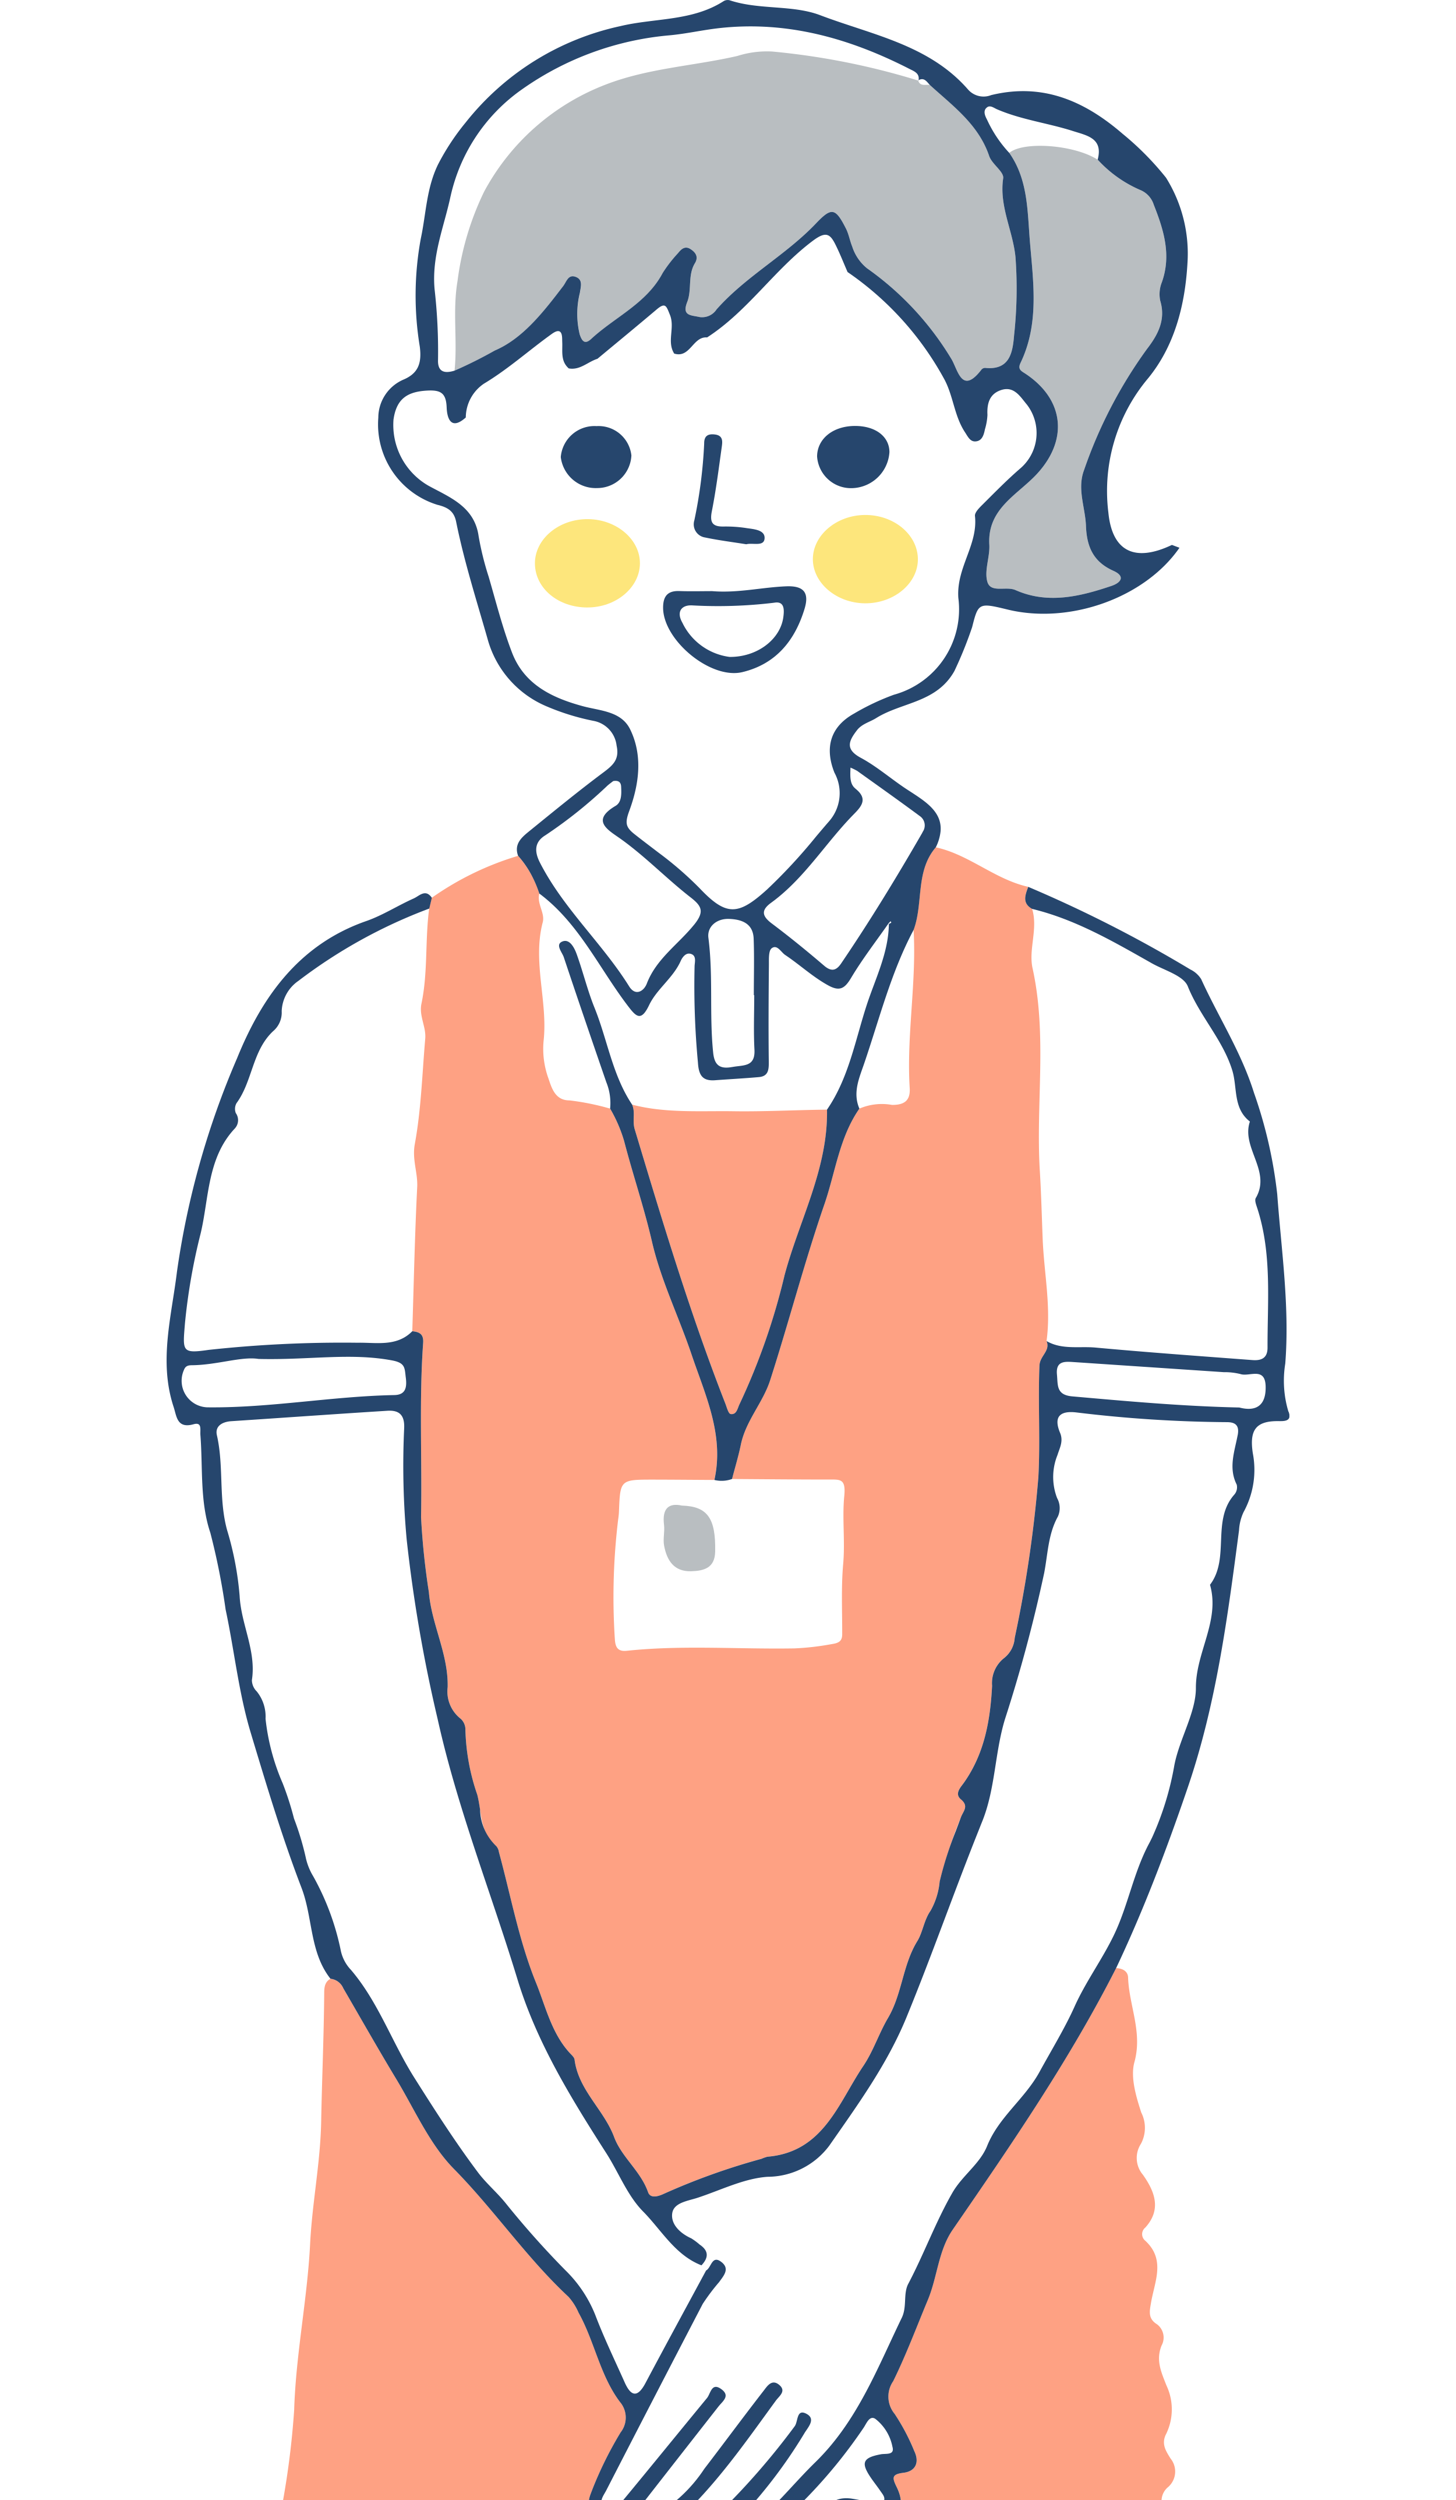
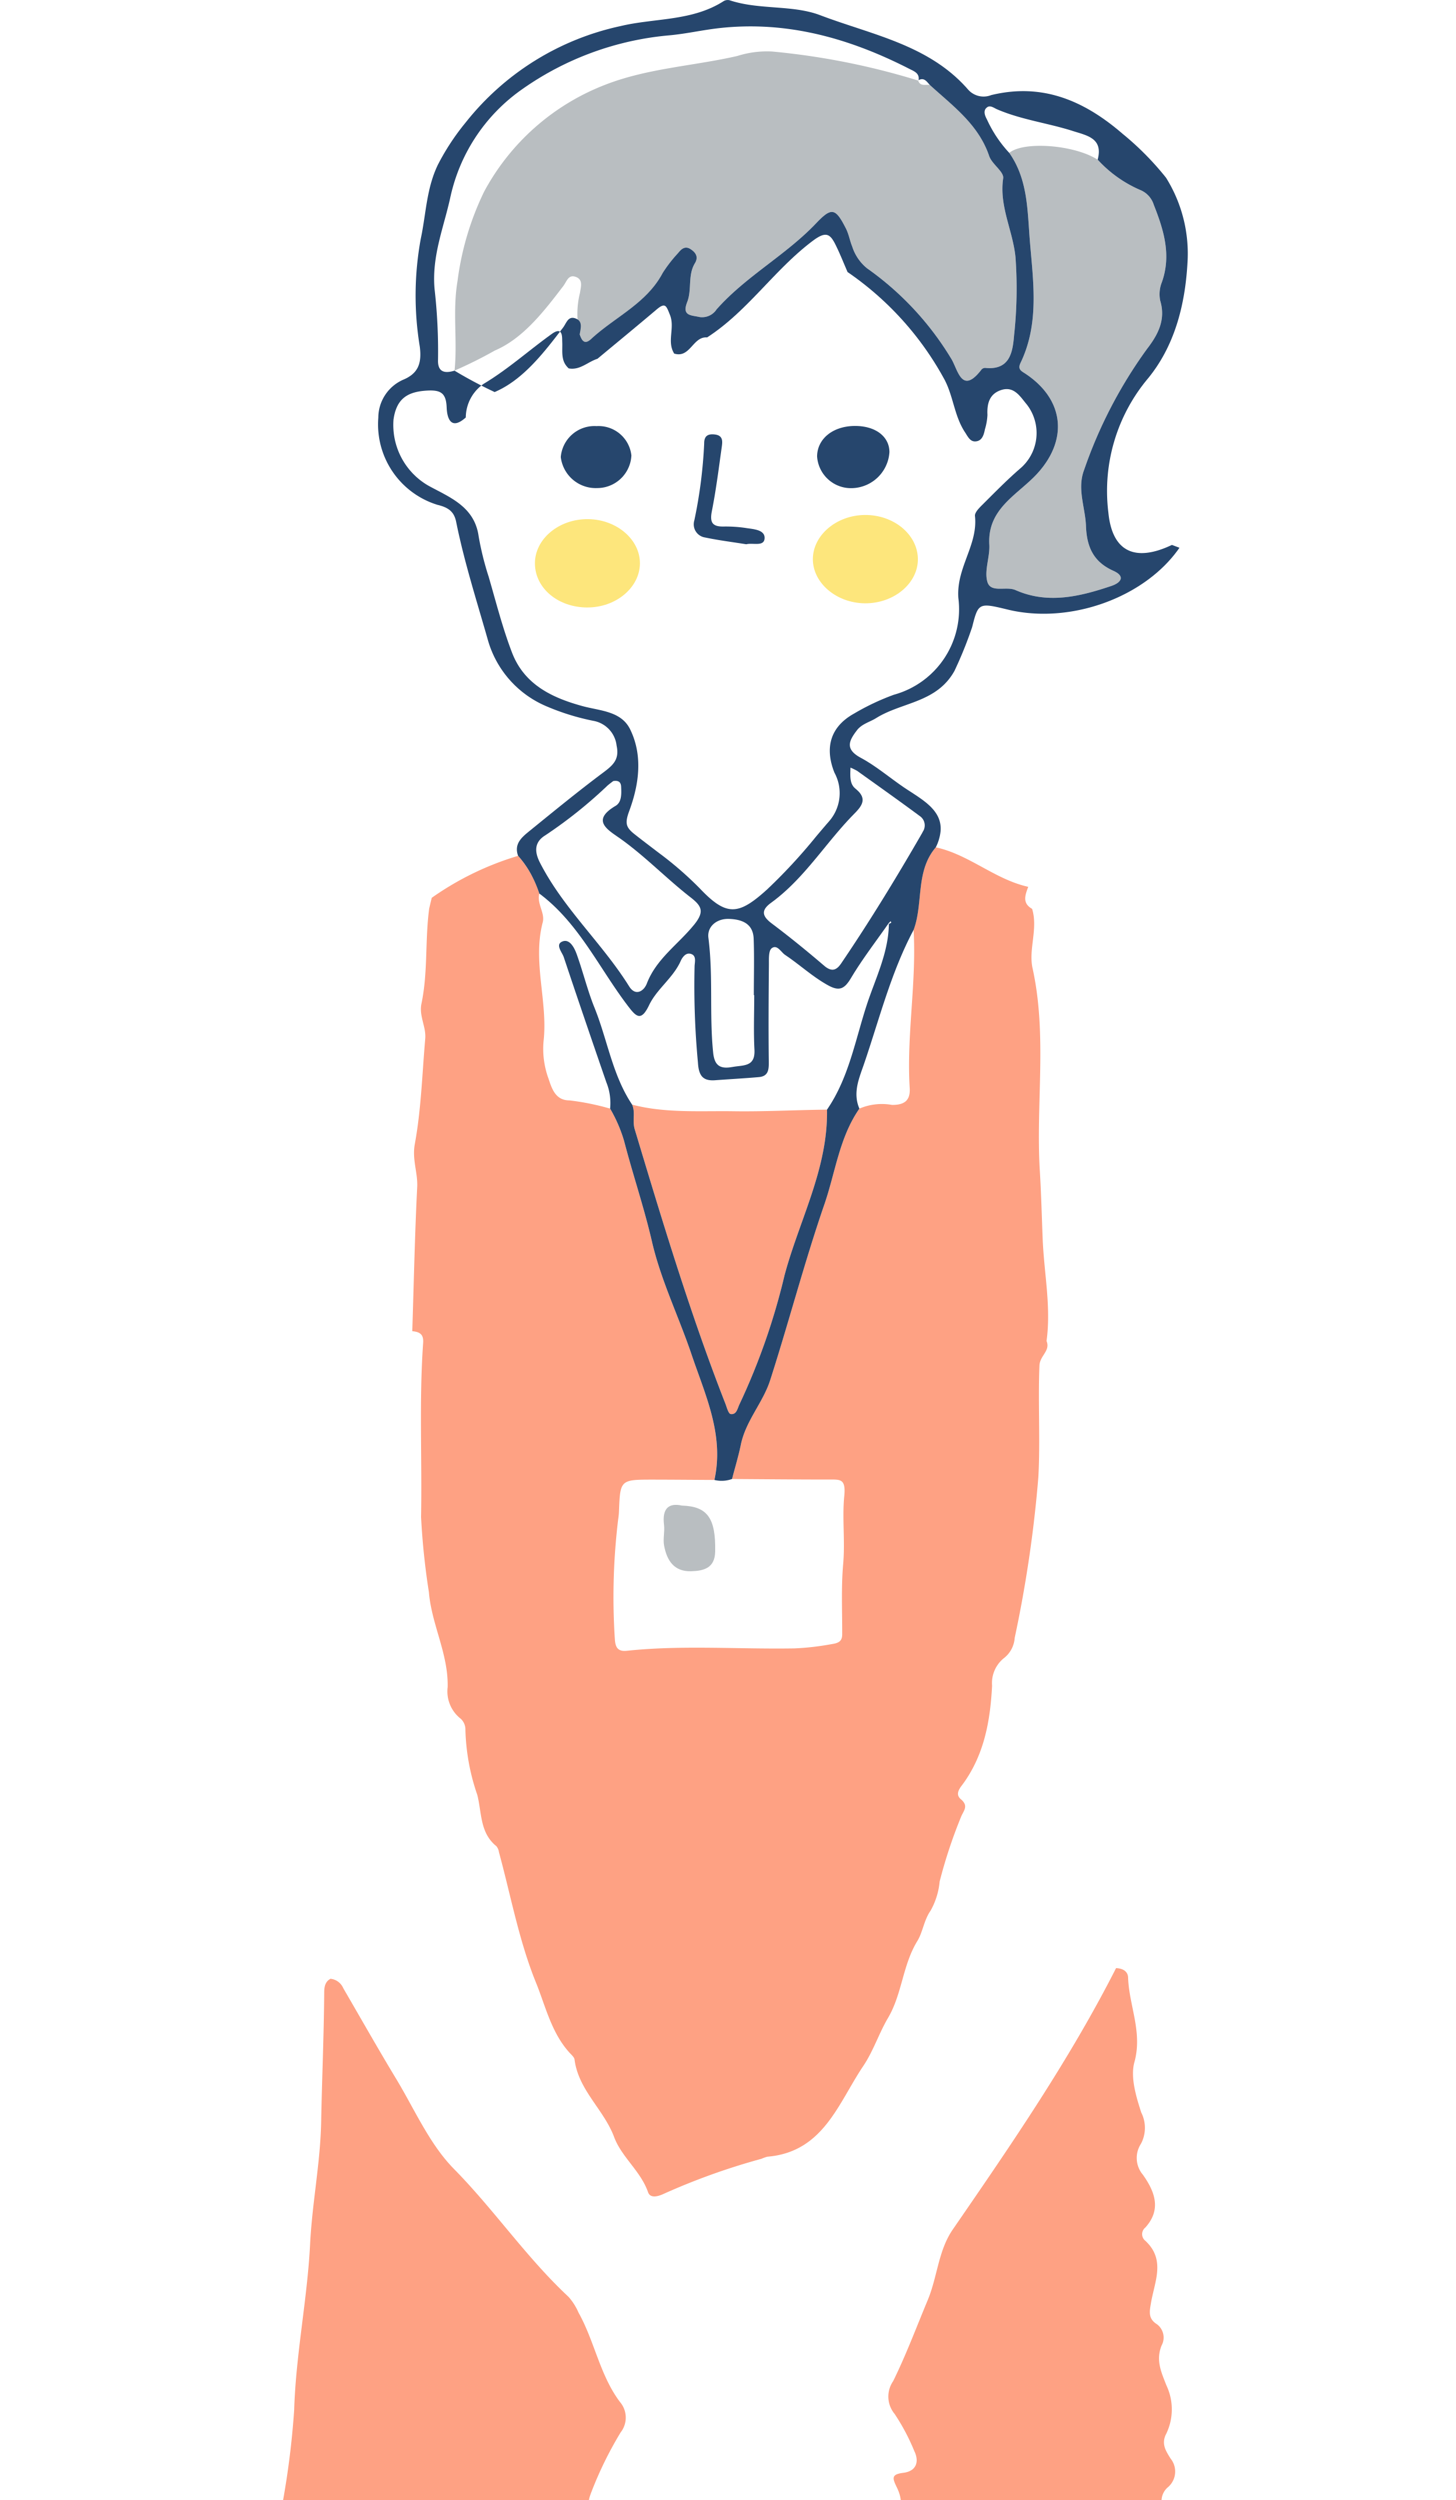
<svg xmlns="http://www.w3.org/2000/svg" width="134" height="230" viewBox="0 0 134 230">
  <defs>
    <clipPath id="a">
      <rect width="134" height="230" transform="translate(257 4329.671)" fill="#fff" stroke="#707070" stroke-width="1" />
    </clipPath>
    <clipPath id="b">
      <rect width="103.334" height="261.194" fill="none" />
    </clipPath>
  </defs>
  <g transform="translate(-257 -4329.671)" clip-path="url(#a)">
    <g transform="translate(272.333 4329.671)">
      <g clip-path="url(#b)">
        <path d="M94.059,237.585c-.01-.168-.022-.342-.035-.53-.033-.514.012-1.033-.009-1.549-.079-1.983-.056-3.957-.282-5.952-.207-1.839-1.387-3.566-.8-5.456a9.442,9.442,0,0,0-.179-4.9c-.6-2.944-1.964-5.8-1.1-8.965a2.411,2.411,0,0,0-.623-2.5,1.661,1.661,0,0,1,.061-2.56,1.9,1.9,0,0,0,.192-2.606c-.406-.661-.889-1.344-.394-2.271a5.162,5.162,0,0,0,.02-4.445c-.465-1.194-1-2.309-.448-3.675a1.528,1.528,0,0,0-.408-1.943c-.877-.537-.692-1.235-.56-2.012.331-1.942,1.36-3.954-.549-5.7a.772.772,0,0,1,.016-1.192c1.524-1.678.862-3.336-.217-4.862a2.382,2.382,0,0,1-.184-2.844,3.126,3.126,0,0,0,.031-2.883c-.48-1.482-1.013-3.249-.627-4.646.762-2.759-.5-5.189-.585-7.777-.018-.588-.528-.841-1.106-.861-4.3,8.461-9.664,16.256-15.031,24.05-1.335,1.939-1.409,4.351-2.3,6.484-1.042,2.5-1.989,5.034-3.184,7.464a2.491,2.491,0,0,0,.129,3.008,19.335,19.335,0,0,1,1.811,3.41c.508,1.05.139,1.869-.979,2.011s-1.056.457-.638,1.312c.943,1.93.118,3-2.048,2.768a6.162,6.162,0,0,1-1.142-.207c-1.439-.438-1.826.143-1.353,1.435.308.844.5,1.616-.287,2.29a1.919,1.919,0,0,1-2.339.117c-2.218-1.165-4.405-1.877-6.862-.425a2.818,2.818,0,0,1-2.8.035c-.162-.1-.447-.236-.535-.169-1.859,1.419-3.613.254-5.407-.171-2.26-.536-3.8-2.107-5.317-3.678-.483-.5-.128-1.2.107-1.825a34.446,34.446,0,0,1,2.579-5.194,2.207,2.207,0,0,0-.06-2.8c-1.845-2.447-2.333-5.57-3.814-8.221a5.472,5.472,0,0,0-.921-1.452c-3.866-3.6-6.835-8-10.544-11.765-2.25-2.286-3.612-5.46-5.31-8.273-1.665-2.756-3.252-5.561-4.871-8.345a1.447,1.447,0,0,0-1.183-.88c-.537.3-.575.8-.578,1.334-.03,3.924-.206,7.847-.278,11.762-.069,3.807-.829,7.509-1.019,11.294-.256,5.089-1.309,10.128-1.467,15.26a76.608,76.608,0,0,1-1.061,8.538c-.358,2.462-1.038,4.9-1.168,7.368-.382,7.317-.561,14.643-.821,21.965a9.513,9.513,0,0,1-.182,1.627Z" transform="translate(1.109 23.609)" fill="#fea183" />
        <path d="M21.455,72.432a27.374,27.374,0,0,1,7.946-3.86,9.619,9.619,0,0,1,1.955,3.469c-.251.929.538,1.788.314,2.639-.961,3.657.481,7.277.077,10.928a7.949,7.949,0,0,0,.431,3.4c.3.869.608,2.072,1.954,2.063a23.385,23.385,0,0,1,3.738.757,13.269,13.269,0,0,1,1.291,2.99c.806,3.1,1.84,6.123,2.564,9.26.821,3.548,2.469,6.9,3.642,10.372,1.26,3.735,3.021,7.4,2.094,11.541-1.87-.01-3.74-.028-5.609-.031-3.058,0-3.055,0-3.17,2.962-.014.382-.087.761-.123,1.143a59.207,59.207,0,0,0-.247,10.663c.056.641.263,1.067,1.081.98,5.136-.544,10.29-.133,15.435-.221a24.586,24.586,0,0,0,3.422-.392c.586-.092.976-.214.979-.895.007-2.157-.1-4.327.089-6.468.19-2.1-.1-4.212.1-6.244.162-1.629-.361-1.536-1.432-1.535-2.965,0-5.93-.031-8.9-.049.273-1.051.591-2.094.81-3.157.451-2.193,2.038-3.872,2.7-5.933,1.728-5.377,3.152-10.854,4.993-16.19,1.015-2.944,1.375-6.15,3.219-8.795a5.25,5.25,0,0,1,3-.343c1.111.011,1.708-.371,1.633-1.558-.3-4.86.639-9.688.359-14.548.911-2.469.145-5.389,2.04-7.592,3.071.664,5.446,2.958,8.511,3.635-.276.744-.584,1.494.355,2.025.566,1.826-.345,3.705.043,5.468,1.363,6.194.289,12.446.669,18.657.128,2.085.179,4.182.262,6.26.124,3.12.789,6.234.355,9.374.377.9-.615,1.351-.652,2.25-.141,3.416.085,6.831-.1,10.262a115.914,115.914,0,0,1-2.179,14.8,2.569,2.569,0,0,1-.961,1.84,2.938,2.938,0,0,0-1.119,2.561c-.167,3.186-.7,6.242-2.6,8.925-.3.425-.884,1.006-.269,1.523.761.641.208,1.08-.006,1.663a45.211,45.211,0,0,0-1.951,5.9,6.72,6.72,0,0,1-.838,2.691c-.6.845-.719,1.98-1.209,2.776-1.365,2.215-1.4,4.87-2.7,7.077-.842,1.427-1.358,3.059-2.278,4.425-2.31,3.426-3.667,7.92-8.83,8.351a3.731,3.731,0,0,0-.546.192,61.357,61.357,0,0,0-9.088,3.266c-.53.23-1.153.363-1.351-.2-.675-1.936-2.431-3.22-3.117-5.061-.944-2.536-3.289-4.32-3.644-7.133-.029-.222-.277-.428-.45-.618-1.678-1.834-2.222-4.3-3.1-6.462-1.562-3.835-2.317-8-3.414-12.023a1.055,1.055,0,0,0-.23-.527c-1.539-1.242-1.332-3.084-1.764-4.741A19.751,19.751,0,0,1,24.553,149a1.356,1.356,0,0,0-.424-1.035,3.184,3.184,0,0,1-1.21-2.917c.07-3.058-1.478-5.743-1.728-8.736a66.9,66.9,0,0,1-.72-6.908c.1-5.341-.187-10.69.192-16.028.059-.825-.356-1.005-1-1.072.14-4.419.23-8.841.452-13.255.067-1.332-.484-2.525-.22-3.959.585-3.183.678-6.457.96-9.7.094-1.09-.588-2.085-.348-3.22.607-2.884.322-5.849.712-8.756q.119-.5.236-.99" transform="translate(2.948 10.164)" fill="#fea183" />
        <path d="M66.788,7.2c2.117,1.93,4.48,3.63,5.463,6.537.256.757,1.38,1.451,1.289,2.053-.385,2.556.894,4.81,1.132,7.255a39.627,39.627,0,0,1-.128,7.171c-.125,1.536-.369,3.249-2.658,3.014a.441.441,0,0,0-.336.146c-1.786,2.332-2.15.143-2.744-.911a27.646,27.646,0,0,0-7.8-8.4,4.245,4.245,0,0,1-1.367-2.014c-.218-.535-.31-1.126-.569-1.636-.972-1.923-1.329-1.979-2.759-.477-2.789,2.931-6.447,4.856-9.147,7.906a1.591,1.591,0,0,1-1.546.71c-.813-.185-1.666-.093-1.16-1.383.446-1.135.035-2.461.707-3.568.35-.575.085-.987-.4-1.3-.5-.323-.844-.015-1.142.361A12.679,12.679,0,0,0,42.212,24.5c-1.483,2.809-4.393,4.044-6.581,6.071-.609.563-.859.166-1.058-.423a8,8,0,0,1,.016-3.822c.084-.58.316-1.236-.429-1.48-.649-.212-.8.458-1.105.854-1.782,2.338-3.7,4.825-6.3,5.935a40.39,40.39,0,0,1-3.711,1.849c.286-2.738-.2-5.456.278-8.26a26.445,26.445,0,0,1,2.449-8.213A21.379,21.379,0,0,1,36.977,7.16c3.914-1.51,8.077-1.7,12.1-2.625a9,9,0,0,1,3.219-.407A66.5,66.5,0,0,1,65.745,6.807l-.037-.024c.187.585.69.358,1.08.42" transform="translate(3.455 0.613)" fill="#b9bec1" />
        <path d="M75.85,12.94a11.424,11.424,0,0,0,3.891,2.781,2.16,2.16,0,0,1,1.271,1.366c.91,2.3,1.638,4.616.749,7.124a2.942,2.942,0,0,0-.153,1.707c.54,1.784-.246,3.183-1.234,4.462A42.415,42.415,0,0,0,74.6,41.492c-.658,1.731.108,3.43.174,5.144.074,1.957.7,3.311,2.52,4.127,1.159.519.667,1.107-.16,1.387-2.9.98-5.862,1.707-8.84.391-.882-.39-2.293.31-2.6-.779-.287-1.036.25-2.272.184-3.407-.191-3.344,2.636-4.586,4.423-6.545,2.86-3.138,2.454-6.8-1.066-9.156-.388-.259-.782-.4-.482-1.021,1.736-3.605,1.173-7.4.861-11.171-.232-2.8-.168-5.686-1.9-8.146,1.326-1.1,6-.744,8.129.624" transform="translate(9.838 1.749)" fill="#b9bec1" />
        <path d="M37.259,88.375c3.062.8,6.248.561,9.323.607,2.837.043,5.737-.117,8.612-.146.1,5.444-2.559,10.177-3.91,15.248a60.487,60.487,0,0,1-4.137,11.843c-.19.375-.264,1-.821.914-.21-.035-.353-.621-.49-.969-3.235-8.263-5.789-16.751-8.342-25.241-.233-.777.079-1.534-.235-2.256" transform="translate(5.587 13.251)" fill="#fea183" />
        <path d="M41.468,120.461c2.372.072,3.109,1.188,3.052,4.232-.029,1.5-1.014,1.771-2.2,1.807-1.6.049-2.244-1-2.5-2.353-.116-.616.07-1.286-.007-1.916-.181-1.456.384-2.051,1.649-1.77" transform="translate(5.966 18.052)" fill="#b9bec1" />
        <path d="M34.312,49.661c-2.683,0-4.788-1.741-4.834-3.995-.046-2.284,2.2-4.171,4.914-4.133,2.63.037,4.78,1.894,4.749,4.1s-2.206,4.027-4.829,4.026" transform="translate(4.42 6.227)" fill="#fde67c" />
        <path d="M56.516,41.2c2.623-.02,4.8,1.757,4.87,3.976.072,2.269-2.179,4.181-4.887,4.151-2.617-.028-4.785-1.877-4.777-4.072s2.172-4.036,4.794-4.056" transform="translate(7.755 6.177)" fill="#fde67c" />
-         <path d="M103.244,119.229a9.837,9.837,0,0,1-.29-4.417c.411-5.236-.358-10.4-.739-15.578a42.013,42.013,0,0,0-2.138-9.328c-1.178-3.768-3.272-6.973-4.864-10.468a2.422,2.422,0,0,0-.994-.885,119.326,119.326,0,0,0-14.92-7.6c-.276.744-.584,1.495.355,2.026,3.994.966,7.5,3.016,11.023,5.006,1.164.657,2.913,1.132,3.308,2.123,1.1,2.747,3.223,4.907,4.091,7.725.489,1.589.052,3.492,1.623,4.71-.821,2.414,2,4.553.54,7.038-.123.209.037.622.133.918,1.372,4.208.938,8.544.95,12.851,0,1-.62,1.2-1.4,1.137-4.811-.363-9.625-.707-14.428-1.149-1.505-.139-3.093.221-4.51-.6.377.9-.615,1.352-.652,2.25-.141,3.416.085,6.831-.1,10.263a116.129,116.129,0,0,1-2.178,14.8,2.575,2.575,0,0,1-.962,1.84,2.935,2.935,0,0,0-1.119,2.561c-.167,3.186-.7,6.242-2.6,8.926-.3.424-.884,1.005-.269,1.523.761.639.207,1.079-.006,1.662-.154.42-.312.839-.469,1.259a33.23,33.23,0,0,0-1.482,4.638,6.72,6.72,0,0,1-.838,2.691c-.6.846-.719,1.98-1.209,2.777-1.365,2.214-1.4,4.87-2.7,7.076-.842,1.427-1.358,3.059-2.279,4.425-2.309,3.426-3.666,7.92-8.828,8.351a3.7,3.7,0,0,0-.547.192,61.357,61.357,0,0,0-9.088,3.266c-.53.23-1.153.363-1.35-.2-.676-1.936-2.432-3.22-3.119-5.061-.944-2.534-3.288-4.32-3.644-7.133-.028-.222-.277-.428-.45-.618-1.678-1.834-2.222-4.3-3.1-6.462-1.562-3.835-2.317-8-3.414-12.023a1.059,1.059,0,0,0-.23-.527,4.773,4.773,0,0,1-1.5-3.36c-.072-.463-.143-.929-.26-1.381A19.745,19.745,0,0,1,27.5,148.53a1.352,1.352,0,0,0-.424-1.035,3.184,3.184,0,0,1-1.21-2.917c.07-3.057-1.479-5.743-1.728-8.736a67.217,67.217,0,0,1-.72-6.908c.1-5.341-.187-10.69.192-16.028.059-.825-.356-1.005-1-1.072-1.433,1.459-3.335,1.022-5.022,1.059a113.711,113.711,0,0,0-13.7.655c-2.5.36-2.411.156-2.2-2.428a55.2,55.2,0,0,1,1.447-8.289c.772-3.25.6-6.94,3.144-9.65a1.126,1.126,0,0,0,.09-1.416,1.067,1.067,0,0,1,.07-.92c1.481-2.022,1.436-4.809,3.364-6.616a2.241,2.241,0,0,0,.789-1.839,3.546,3.546,0,0,1,1.531-2.783,46.92,46.92,0,0,1,12.053-6.66l.235-.99a1.1,1.1,0,0,0-.323-.329c-.367-.222-.728.026-1.064.235a2.817,2.817,0,0,1-.282.156c-1.472.654-2.85,1.551-4.359,2.077-6.181,2.152-9.6,6.953-11.9,12.628a76.437,76.437,0,0,0-5.53,19.638C.45,110.5-.733,114.622.646,118.8c.284.864.3,2.017,1.835,1.592.807-.224.59.488.63,1,.233,3.006-.06,6.092.915,8.988a63.067,63.067,0,0,1,1.405,7.056c.8,3.744,1.192,7.61,2.3,11.3q.657,2.191,1.327,4.38c1.029,3.342,2.109,6.67,3.359,9.927,1.056,2.752.736,5.916,2.664,8.362a1.445,1.445,0,0,1,1.183.88c1.619,2.784,3.206,5.589,4.871,8.345,1.7,2.813,3.06,5.987,5.31,8.273,3.709,3.767,6.678,8.166,10.544,11.765a5.457,5.457,0,0,1,.922,1.452c1.48,2.651,1.97,5.774,3.814,8.221a2.207,2.207,0,0,1,.059,2.8,34.5,34.5,0,0,0-2.579,5.194c-.233.628-.59,1.325-.106,1.825,1.516,1.571,3.058,3.142,5.316,3.676,1.794.427,3.548,1.592,5.407.172.087-.067.373.072.535.168a2.821,2.821,0,0,0,2.8-.033c2.455-1.451,4.642-.739,6.861.425a1.921,1.921,0,0,0,2.34-.117c.788-.674.595-1.445.286-2.291-.471-1.291-.085-1.873,1.353-1.435a6.069,6.069,0,0,0,1.142.208c2.166.23,2.991-.839,2.049-2.768-.419-.856-.475-1.172.638-1.312s1.486-.961.977-2.011A19.3,19.3,0,0,0,67,211.435a2.49,2.49,0,0,1-.129-3.008c1.195-2.43,2.143-4.969,3.184-7.465.89-2.132.963-4.545,2.3-6.483,5.367-7.794,10.732-15.589,15.031-24.05,1.856-3.918,3.475-7.929,4.962-11.994q.852-2.329,1.651-4.679c2.614-7.665,3.649-15.635,4.7-23.607a4.482,4.482,0,0,1,.416-1.672,8.093,8.093,0,0,0,.849-5.437c-.306-2.047.228-2.943,2.291-2.936.527,0,1.365.074,1-.874m-99.388-.394A2.443,2.443,0,0,1,1.594,115.4c.147-.389.406-.435.736-.438,2.314-.021,4.563-.828,6.119-.58,4.619.121,8.449-.589,12.31.138,1.228.231,1.142.7,1.255,1.582.125.967-.057,1.586-1.056,1.605-5.72.109-11.376,1.181-17.1,1.129m62.95,95.65c.2.772-.609.581-1.076.668-1.65.309-1.853.768-.941,2.123.289.428.613.829.9,1.253.214.312.539.653.256,1.033-.2.274-.582.209-.971.071a20.265,20.265,0,0,0-2.008-.412c-1.786-.2-2.6.86-2.024,2.539.154.451.622.949.086,1.4-.427.361-.842-.045-1.245-.194-3.308-1.225-3.376-1.294-.992-3.694a46.435,46.435,0,0,0,5.355-6.56c.261-.381.542-1.176,1.087-.812a4.281,4.281,0,0,1,1.569,2.582m31.767-93.079c-.285,1.5-.86,3-.087,4.538a1.033,1.033,0,0,1-.2.9c-2.15,2.4-.39,5.853-2.256,8.319.942,3.313-1.31,6.188-1.3,9.493.009,2.248-1.52,4.694-1.983,7.115a27.4,27.4,0,0,1-2.023,6.589c-.09.187-.181.375-.275.553-1.478,2.75-1.949,5.766-3.284,8.519-1.088,2.246-2.583,4.263-3.615,6.565-.88,1.961-2.14,4.02-3.2,5.96-1.371,2.513-3.759,4.164-4.833,6.834-.662,1.648-2.279,2.709-3.2,4.311-1.549,2.7-2.607,5.623-4.054,8.365-.486.921-.1,2.1-.6,3.131-2.26,4.662-4.095,9.52-7.952,13.285-2.04,1.993-3.811,4.27-6.068,6.056a6.578,6.578,0,0,1-1.3.8.756.756,0,0,1-.7-.091c-.273-.324.057-.513.281-.749a45.837,45.837,0,0,0,6.751-8.635c.316-.554,1.125-1.337.229-1.824-.946-.514-.77.695-1.094,1.132a66.426,66.426,0,0,1-9.656,10.489c-.521.455-1.1.958-1.787.093s-.007-1.33.481-1.77c3.626-3.268,6.373-7.257,9.224-11.162.309-.427,1-.88.3-1.459-.672-.557-1.1.129-1.414.536-1.849,2.378-3.636,4.806-5.473,7.2a13.614,13.614,0,0,1-4.784,4.43c-.388.182-.816.616-1.214.156-.435-.5-.022-.956.292-1.358q3.5-4.485,7.009-8.96c.382-.488,1.107-.973.29-1.586-.925-.692-1,.382-1.341.8-2.621,3.18-5.216,6.381-7.845,9.554-.353.425-.834.994-1.459.614-.812-.494-.24-1.145.036-1.681q4.416-8.588,8.876-17.151a19.011,19.011,0,0,1,1.505-2c.4-.565,1.023-1.217.221-1.843-.89-.7-.931.52-1.417.77-1.865,3.456-3.743,6.9-5.586,10.37-.713,1.339-1.317,1.242-1.9-.056-.918-2.054-1.9-4.086-2.7-6.183a11.877,11.877,0,0,0-2.748-4.133,81.924,81.924,0,0,1-5.489-6.158c-.811-1.012-1.812-1.848-2.567-2.854-2.1-2.8-3.987-5.75-5.861-8.715-2.057-3.253-3.31-6.967-5.838-9.927a3.672,3.672,0,0,1-.951-1.865,23.7,23.7,0,0,0-2.517-6.74,5.6,5.6,0,0,1-.7-1.779,25.779,25.779,0,0,0-1.071-3.538,27.71,27.71,0,0,0-1.045-3.251,20.281,20.281,0,0,1-1.573-5.921,3.679,3.679,0,0,0-.812-2.524,1.483,1.483,0,0,1-.444-1.041c.417-2.692-.995-5.106-1.13-7.754a28.955,28.955,0,0,0-1.149-6.03c-.8-2.894-.287-5.866-.943-8.744-.19-.831.486-1.233,1.321-1.288,4.791-.316,9.58-.66,14.372-.96,1.067-.067,1.6.37,1.542,1.61A73.974,73.974,0,0,0,22.095,131a136.427,136.427,0,0,0,2.843,16.487c.613,2.772,1.375,5.5,2.208,8.2,1.633,5.3,3.54,10.5,5.154,15.8,1.757,5.767,4.922,10.906,8.165,15.965,1.144,1.786,1.935,3.893,3.385,5.362,1.7,1.72,2.946,4.012,5.375,4.956.658-.7.687-1.334-.162-1.905a5.906,5.906,0,0,0-.772-.574c-1.019-.458-1.894-1.29-1.759-2.294s1.434-1.144,2.336-1.442c2.138-.7,4.262-1.78,6.445-1.93a7.121,7.121,0,0,0,5.695-2.891c2.615-3.759,5.314-7.464,7.088-11.788,2.318-5.65,4.331-11.412,6.595-17.078.122-.306.241-.613.366-.919,1.22-3.009,1.153-6.306,2.094-9.405a136.422,136.422,0,0,0,3.611-13.449c.342-1.749.359-3.581,1.265-5.21a1.9,1.9,0,0,0-.071-1.7,5.382,5.382,0,0,1,.033-3.959c.2-.653.566-1.267.24-2.045-.6-1.429-.069-2.06,1.495-1.877a120.9,120.9,0,0,0,13.86.895c.829,0,1.156.342.99,1.207m.143-2.555c-5.226-.114-10.293-.576-15.364-1.023-1.487-.131-1.318-1.021-1.411-2-.118-1.242.673-1.213,1.472-1.161l13.877.933a6.041,6.041,0,0,1,1.529.172c.813.281,2.272-.7,2.327,1.115s-.905,2.365-2.431,1.962" transform="translate(0 10.638)" fill="#26466d" />
-         <path d="M22.425,46.452c.944.236,1.491.595,1.684,1.551.736,3.651,1.87,7.2,2.891,10.771a9.4,9.4,0,0,0,5.4,6.195,21.716,21.716,0,0,0,4.423,1.364A2.612,2.612,0,0,1,38.877,68.6c.279,1.271-.333,1.8-1.222,2.467-2.322,1.733-4.564,3.574-6.815,5.4-.7.567-1.426,1.178-1.029,2.267a9,9,0,0,1,1.151,1.621,10.553,10.553,0,0,1,.8,1.848c3.651,2.725,5.5,6.87,8.175,10.368.761,1,1.206,1.414,1.932-.1.714-1.494,2.212-2.5,2.909-4.067.149-.336.458-.75.867-.664.609.128.43.733.409,1.132a75.723,75.723,0,0,0,.307,8.876c.071,1.122.378,1.719,1.566,1.634,1.348-.1,2.7-.171,4.042-.29.852-.075.923-.643.914-1.385-.038-3.011-.016-6.021.011-9.032,0-.5-.029-1.224.258-1.437.507-.377.849.358,1.244.621,1.336.892,2.514,2,3.94,2.787,1.061.586,1.526.317,2.119-.675,1.036-1.738,2.284-3.349,3.443-5.011.064-.071.13-.143.2-.213.02.049.067.136.057.141a2.11,2.11,0,0,1-.221.115c-.032,2.67-1.249,5.03-2.047,7.483-1.057,3.252-1.65,6.7-3.646,9.6.1,5.445-2.559,10.178-3.91,15.249a60.476,60.476,0,0,1-4.137,11.842c-.19.376-.263,1-.821.914-.21-.033-.353-.62-.49-.968-3.235-8.265-5.788-16.751-8.342-25.241-.233-.777.079-1.535-.235-2.256-1.818-2.714-2.268-5.962-3.465-8.921-.649-1.6-1.05-3.3-1.641-4.93-.209-.58-.639-1.422-1.3-1.164-.708.276-.04.984.117,1.455,1.279,3.836,2.591,7.661,3.908,11.483a5.109,5.109,0,0,1,.355,2.442,13.314,13.314,0,0,1,1.291,2.99c.806,3.1,1.84,6.123,2.564,9.26.82,3.549,2.469,6.9,3.641,10.372,1.261,3.735,3.022,7.4,2.1,11.542a2.794,2.794,0,0,0,1.624-.089c.273-1.051.591-2.093.81-3.157.45-2.192,2.038-3.872,2.7-5.933,1.728-5.376,3.152-10.854,4.993-16.19,1.014-2.944,1.375-6.15,3.218-8.794-.631-1.466-.021-2.8.44-4.149,1.414-4.139,2.478-8.406,4.554-12.3.911-2.469.145-5.387,2.04-7.592a4.273,4.273,0,0,0,.437-1.467c.163-1.855-1.481-2.809-3.052-3.832-1.454-.946-2.776-2.119-4.294-2.937-1.481-.8-1.079-1.575-.35-2.53.453-.592,1.176-.752,1.767-1.121,2.361-1.475,5.558-1.4,7.2-4.325A36.655,36.655,0,0,0,71.6,57.689c.562-2.233.609-2.256,3.262-1.611,5.724,1.394,12.642-1.094,15.817-5.685l-.695-.261c-3.392,1.615-5.5.631-5.849-2.984A16.109,16.109,0,0,1,87.79,34.806c2.41-2.944,3.4-6.663,3.625-10.591a13.181,13.181,0,0,0-1.976-7.87A26.85,26.85,0,0,0,85.434,12.3C81.92,9.267,78.065,7.6,73.349,8.75a1.9,1.9,0,0,1-2.115-.5C67.646,4.116,62.354,3.2,57.616,1.4,55.056.425,52,.931,49.275.023a.735.735,0,0,0-.553.085c-2.9,1.859-6.33,1.537-9.494,2.294a24.831,24.831,0,0,0-14.239,8.863,21.763,21.763,0,0,0-2.543,3.858c-1.076,2.2-1.1,4.541-1.588,6.82a28.924,28.924,0,0,0-.093,9.957c.2,1.567-.184,2.468-1.519,3.03a3.828,3.828,0,0,0-2.3,3.5,7.745,7.745,0,0,0,5.476,8.024M45.986,85.1c-1.445,1.781-3.458,3.114-4.328,5.385-.267.7-1.041,1.2-1.626.261-2.333-3.737-5.629-6.777-7.8-10.623-.141-.251-.279-.5-.411-.762-.489-.957-.557-1.874.5-2.516a42.177,42.177,0,0,0,5.718-4.572c.191-.168.4-.315.527-.415.513-.09.708.132.727.5.032.651.068,1.44-.511,1.781-2.275,1.342-.73,2.194.379,2.975.69.485,1.345,1.011,1.988,1.551,1.524,1.284,2.962,2.667,4.534,3.89,1.041.81,1.305,1.317.307,2.545M49.534,98.16c-1.18.225-1.654-.182-1.77-1.318-.362-3.511.015-7.048-.439-10.565-.13-1.012.738-1.778,1.9-1.738s2.212.413,2.265,1.812c.064,1.731.015,3.465.015,5.2h.038c0,1.671-.07,3.346.02,5.013.087,1.62-1.019,1.405-2.03,1.6m11.32-25.618c-.535-.421-.477-1.156-.451-1.927a5.678,5.678,0,0,1,.614.3c1.939,1.388,3.886,2.766,5.8,4.183a1.038,1.038,0,0,1,.241,1.414c-.024.052-.049.1-.078.153-2.35,4.074-4.8,8.085-7.444,11.977-.451.662-.9.765-1.571.187-1.564-1.339-3.163-2.64-4.809-3.876-.913-.688-.991-1.227-.052-1.909,2.352-1.708,4.042-4.036,5.882-6.225.557-.662,1.127-1.312,1.734-1.927.73-.739,1.294-1.428.129-2.346M72.878,9.965c.322-.384.7-.038,1.034.1,2.247.963,4.685,1.258,6.994,2,1.278.408,2.768.66,2.245,2.622a11.424,11.424,0,0,0,3.891,2.781,2.163,2.163,0,0,1,1.271,1.366c.91,2.3,1.638,4.616.749,7.124a2.953,2.953,0,0,0-.154,1.707c.542,1.784-.245,3.183-1.233,4.462A42.415,42.415,0,0,0,81.9,43.241c-.658,1.731.108,3.43.174,5.144.074,1.957.7,3.311,2.52,4.127,1.159.519.667,1.107-.16,1.387-2.9.98-5.864,1.707-8.84.391-.883-.39-2.293.31-2.6-.779-.289-1.036.25-2.272.184-3.407-.191-3.344,2.635-4.586,4.423-6.545,2.86-3.138,2.454-6.8-1.066-9.156-.386-.259-.782-.4-.482-1.021,1.736-3.605,1.173-7.4.861-11.171-.231-2.8-.168-5.686-1.9-8.146a11.463,11.463,0,0,1-2.028-3.021c-.166-.322-.389-.752-.115-1.079M23.6,18.043A16.34,16.34,0,0,1,30.2,8.2,27.693,27.693,0,0,1,43.751,3.249c1.527-.14,3.034-.489,4.558-.66,6.258-.7,12.03.94,17.535,3.758.376.193.944.386.822,1.03.513-.283.754.135,1.038.439,2.116,1.93,4.48,3.63,5.463,6.537.256.757,1.38,1.451,1.289,2.053-.385,2.556.894,4.81,1.132,7.255a39.627,39.627,0,0,1-.128,7.171c-.125,1.536-.369,3.249-2.658,3.014a.445.445,0,0,0-.336.146c-1.786,2.333-2.15.143-2.744-.911a27.646,27.646,0,0,0-7.8-8.4,4.245,4.245,0,0,1-1.367-2.014c-.218-.535-.31-1.126-.569-1.636-.972-1.923-1.329-1.979-2.759-.477-2.789,2.931-6.445,4.856-9.147,7.906a1.591,1.591,0,0,1-1.546.711c-.813-.185-1.666-.093-1.16-1.385.446-1.135.035-2.461.707-3.567.351-.576.085-.988-.4-1.3-.5-.324-.844-.016-1.142.36a12.679,12.679,0,0,0-1.419,1.833c-1.483,2.809-4.393,4.044-6.581,6.071-.609.563-.859.166-1.058-.423a8.017,8.017,0,0,1,.016-3.822c.084-.58.317-1.236-.429-1.48-.649-.21-.8.458-1.1.854-1.784,2.338-3.7,4.826-6.3,5.935A40.39,40.39,0,0,1,23.958,34.1c-.91.278-1.559.138-1.516-1a50.539,50.539,0,0,0-.316-6.488c-.281-3.093.882-5.769,1.471-8.566M18.35,38.562c.284-1.923,1.319-2.532,3.1-2.629,1.236-.067,1.735.222,1.786,1.547.035.933.358,2.183,1.761.927A3.789,3.789,0,0,1,26.661,35.3c2.237-1.341,4.16-3.082,6.263-4.587,1.038-.743.93.371.948.712.046.877-.177,1.78.6,2.468,1.042.187,1.755-.608,2.641-.884,1.822-1.514,3.651-3.017,5.459-4.547.808-.684.888-.291,1.211.5.485,1.194-.307,2.454.394,3.567,1.475.457,1.719-1.6,3.027-1.485,3.747-2.417,6.2-6.251,9.753-8.907,1.214-.906,1.588-.6,2.088.42.4.807.728,1.647,1.088,2.471a28.423,28.423,0,0,1,8.942,9.933c.806,1.554.892,3.337,1.866,4.808.262.4.467.859.944.841.619-.023.784-.583.889-1.107a5.55,5.55,0,0,0,.233-1.325c-.055-1.061.192-1.955,1.279-2.3,1.194-.378,1.754.642,2.346,1.339a4.285,4.285,0,0,1-.567,5.847c-1.209,1.04-2.33,2.184-3.461,3.31-.315.314-.783.758-.746,1.1.289,2.66-1.724,4.732-1.531,7.53A8.15,8.15,0,0,1,64.4,63.914a22.016,22.016,0,0,0-3.672,1.736c-2.189,1.218-2.718,3.146-1.8,5.442a3.924,3.924,0,0,1-.484,4.451c-.4.459-.791.922-1.184,1.386a50.2,50.2,0,0,1-4.539,4.906c-2.613,2.36-3.71,2.51-6.168-.082a32.142,32.142,0,0,0-3.819-3.311c-.738-.566-1.481-1.123-2.211-1.7-.82-.65-.889-1.032-.474-2.158.881-2.39,1.267-5.046.076-7.482-.822-1.685-2.776-1.705-4.348-2.131-2.861-.774-5.393-2-6.519-4.917-.875-2.273-1.474-4.655-2.157-7a27.049,27.049,0,0,1-.925-3.738c-.383-2.724-2.69-3.576-4.6-4.623a6.445,6.445,0,0,1-3.229-6.128" transform="translate(2.538 0)" fill="#26466d" />
-         <path d="M60.182,6.46c0-.016,0-.029.006-.045-.015.008-.028.011-.043.02Z" transform="translate(9.018 0.962)" fill="#26466d" />
-         <path d="M47.037,54.8c3.068-.739,4.821-2.882,5.713-5.807.459-1.506-.063-2.152-1.692-2.085-2.248.091-4.463.638-6.8.443-.956,0-1.987.03-3.017-.008-1.083-.04-1.5.471-1.505,1.513-.014,3,4.378,6.65,7.3,5.944m-4.719-6.143a42.757,42.757,0,0,0,7.66-.243c.954-.164.913.688.822,1.344-.275,2-2.357,3.667-4.944,3.645a5.62,5.62,0,0,1-4.343-3.143c-.567-.992-.1-1.611.8-1.6" transform="translate(5.958 7.033)" fill="#26466d" />
+         <path d="M22.425,46.452c.944.236,1.491.595,1.684,1.551.736,3.651,1.87,7.2,2.891,10.771a9.4,9.4,0,0,0,5.4,6.195,21.716,21.716,0,0,0,4.423,1.364A2.612,2.612,0,0,1,38.877,68.6c.279,1.271-.333,1.8-1.222,2.467-2.322,1.733-4.564,3.574-6.815,5.4-.7.567-1.426,1.178-1.029,2.267a9,9,0,0,1,1.151,1.621,10.553,10.553,0,0,1,.8,1.848c3.651,2.725,5.5,6.87,8.175,10.368.761,1,1.206,1.414,1.932-.1.714-1.494,2.212-2.5,2.909-4.067.149-.336.458-.75.867-.664.609.128.43.733.409,1.132a75.723,75.723,0,0,0,.307,8.876c.071,1.122.378,1.719,1.566,1.634,1.348-.1,2.7-.171,4.042-.29.852-.075.923-.643.914-1.385-.038-3.011-.016-6.021.011-9.032,0-.5-.029-1.224.258-1.437.507-.377.849.358,1.244.621,1.336.892,2.514,2,3.94,2.787,1.061.586,1.526.317,2.119-.675,1.036-1.738,2.284-3.349,3.443-5.011.064-.071.13-.143.2-.213.02.049.067.136.057.141a2.11,2.11,0,0,1-.221.115c-.032,2.67-1.249,5.03-2.047,7.483-1.057,3.252-1.65,6.7-3.646,9.6.1,5.445-2.559,10.178-3.91,15.249a60.476,60.476,0,0,1-4.137,11.842c-.19.376-.263,1-.821.914-.21-.033-.353-.62-.49-.968-3.235-8.265-5.788-16.751-8.342-25.241-.233-.777.079-1.535-.235-2.256-1.818-2.714-2.268-5.962-3.465-8.921-.649-1.6-1.05-3.3-1.641-4.93-.209-.58-.639-1.422-1.3-1.164-.708.276-.04.984.117,1.455,1.279,3.836,2.591,7.661,3.908,11.483a5.109,5.109,0,0,1,.355,2.442,13.314,13.314,0,0,1,1.291,2.99c.806,3.1,1.84,6.123,2.564,9.26.82,3.549,2.469,6.9,3.641,10.372,1.261,3.735,3.022,7.4,2.1,11.542a2.794,2.794,0,0,0,1.624-.089c.273-1.051.591-2.093.81-3.157.45-2.192,2.038-3.872,2.7-5.933,1.728-5.376,3.152-10.854,4.993-16.19,1.014-2.944,1.375-6.15,3.218-8.794-.631-1.466-.021-2.8.44-4.149,1.414-4.139,2.478-8.406,4.554-12.3.911-2.469.145-5.387,2.04-7.592a4.273,4.273,0,0,0,.437-1.467c.163-1.855-1.481-2.809-3.052-3.832-1.454-.946-2.776-2.119-4.294-2.937-1.481-.8-1.079-1.575-.35-2.53.453-.592,1.176-.752,1.767-1.121,2.361-1.475,5.558-1.4,7.2-4.325A36.655,36.655,0,0,0,71.6,57.689c.562-2.233.609-2.256,3.262-1.611,5.724,1.394,12.642-1.094,15.817-5.685l-.695-.261c-3.392,1.615-5.5.631-5.849-2.984A16.109,16.109,0,0,1,87.79,34.806c2.41-2.944,3.4-6.663,3.625-10.591a13.181,13.181,0,0,0-1.976-7.87A26.85,26.85,0,0,0,85.434,12.3C81.92,9.267,78.065,7.6,73.349,8.75a1.9,1.9,0,0,1-2.115-.5C67.646,4.116,62.354,3.2,57.616,1.4,55.056.425,52,.931,49.275.023a.735.735,0,0,0-.553.085c-2.9,1.859-6.33,1.537-9.494,2.294a24.831,24.831,0,0,0-14.239,8.863,21.763,21.763,0,0,0-2.543,3.858c-1.076,2.2-1.1,4.541-1.588,6.82a28.924,28.924,0,0,0-.093,9.957c.2,1.567-.184,2.468-1.519,3.03a3.828,3.828,0,0,0-2.3,3.5,7.745,7.745,0,0,0,5.476,8.024M45.986,85.1c-1.445,1.781-3.458,3.114-4.328,5.385-.267.7-1.041,1.2-1.626.261-2.333-3.737-5.629-6.777-7.8-10.623-.141-.251-.279-.5-.411-.762-.489-.957-.557-1.874.5-2.516a42.177,42.177,0,0,0,5.718-4.572c.191-.168.4-.315.527-.415.513-.09.708.132.727.5.032.651.068,1.44-.511,1.781-2.275,1.342-.73,2.194.379,2.975.69.485,1.345,1.011,1.988,1.551,1.524,1.284,2.962,2.667,4.534,3.89,1.041.81,1.305,1.317.307,2.545M49.534,98.16c-1.18.225-1.654-.182-1.77-1.318-.362-3.511.015-7.048-.439-10.565-.13-1.012.738-1.778,1.9-1.738s2.212.413,2.265,1.812c.064,1.731.015,3.465.015,5.2h.038c0,1.671-.07,3.346.02,5.013.087,1.62-1.019,1.405-2.03,1.6m11.32-25.618c-.535-.421-.477-1.156-.451-1.927a5.678,5.678,0,0,1,.614.3c1.939,1.388,3.886,2.766,5.8,4.183a1.038,1.038,0,0,1,.241,1.414c-.024.052-.049.1-.078.153-2.35,4.074-4.8,8.085-7.444,11.977-.451.662-.9.765-1.571.187-1.564-1.339-3.163-2.64-4.809-3.876-.913-.688-.991-1.227-.052-1.909,2.352-1.708,4.042-4.036,5.882-6.225.557-.662,1.127-1.312,1.734-1.927.73-.739,1.294-1.428.129-2.346M72.878,9.965c.322-.384.7-.038,1.034.1,2.247.963,4.685,1.258,6.994,2,1.278.408,2.768.66,2.245,2.622a11.424,11.424,0,0,0,3.891,2.781,2.163,2.163,0,0,1,1.271,1.366c.91,2.3,1.638,4.616.749,7.124a2.953,2.953,0,0,0-.154,1.707c.542,1.784-.245,3.183-1.233,4.462A42.415,42.415,0,0,0,81.9,43.241c-.658,1.731.108,3.43.174,5.144.074,1.957.7,3.311,2.52,4.127,1.159.519.667,1.107-.16,1.387-2.9.98-5.864,1.707-8.84.391-.883-.39-2.293.31-2.6-.779-.289-1.036.25-2.272.184-3.407-.191-3.344,2.635-4.586,4.423-6.545,2.86-3.138,2.454-6.8-1.066-9.156-.386-.259-.782-.4-.482-1.021,1.736-3.605,1.173-7.4.861-11.171-.231-2.8-.168-5.686-1.9-8.146a11.463,11.463,0,0,1-2.028-3.021c-.166-.322-.389-.752-.115-1.079M23.6,18.043A16.34,16.34,0,0,1,30.2,8.2,27.693,27.693,0,0,1,43.751,3.249c1.527-.14,3.034-.489,4.558-.66,6.258-.7,12.03.94,17.535,3.758.376.193.944.386.822,1.03.513-.283.754.135,1.038.439,2.116,1.93,4.48,3.63,5.463,6.537.256.757,1.38,1.451,1.289,2.053-.385,2.556.894,4.81,1.132,7.255a39.627,39.627,0,0,1-.128,7.171c-.125,1.536-.369,3.249-2.658,3.014a.445.445,0,0,0-.336.146c-1.786,2.333-2.15.143-2.744-.911a27.646,27.646,0,0,0-7.8-8.4,4.245,4.245,0,0,1-1.367-2.014c-.218-.535-.31-1.126-.569-1.636-.972-1.923-1.329-1.979-2.759-.477-2.789,2.931-6.445,4.856-9.147,7.906a1.591,1.591,0,0,1-1.546.711c-.813-.185-1.666-.093-1.16-1.385.446-1.135.035-2.461.707-3.567.351-.576.085-.988-.4-1.3-.5-.324-.844-.016-1.142.36a12.679,12.679,0,0,0-1.419,1.833c-1.483,2.809-4.393,4.044-6.581,6.071-.609.563-.859.166-1.058-.423c.084-.58.317-1.236-.429-1.48-.649-.21-.8.458-1.1.854-1.784,2.338-3.7,4.826-6.3,5.935A40.39,40.39,0,0,1,23.958,34.1c-.91.278-1.559.138-1.516-1a50.539,50.539,0,0,0-.316-6.488c-.281-3.093.882-5.769,1.471-8.566M18.35,38.562c.284-1.923,1.319-2.532,3.1-2.629,1.236-.067,1.735.222,1.786,1.547.035.933.358,2.183,1.761.927A3.789,3.789,0,0,1,26.661,35.3c2.237-1.341,4.16-3.082,6.263-4.587,1.038-.743.93.371.948.712.046.877-.177,1.78.6,2.468,1.042.187,1.755-.608,2.641-.884,1.822-1.514,3.651-3.017,5.459-4.547.808-.684.888-.291,1.211.5.485,1.194-.307,2.454.394,3.567,1.475.457,1.719-1.6,3.027-1.485,3.747-2.417,6.2-6.251,9.753-8.907,1.214-.906,1.588-.6,2.088.42.4.807.728,1.647,1.088,2.471a28.423,28.423,0,0,1,8.942,9.933c.806,1.554.892,3.337,1.866,4.808.262.4.467.859.944.841.619-.023.784-.583.889-1.107a5.55,5.55,0,0,0,.233-1.325c-.055-1.061.192-1.955,1.279-2.3,1.194-.378,1.754.642,2.346,1.339a4.285,4.285,0,0,1-.567,5.847c-1.209,1.04-2.33,2.184-3.461,3.31-.315.314-.783.758-.746,1.1.289,2.66-1.724,4.732-1.531,7.53A8.15,8.15,0,0,1,64.4,63.914a22.016,22.016,0,0,0-3.672,1.736c-2.189,1.218-2.718,3.146-1.8,5.442a3.924,3.924,0,0,1-.484,4.451c-.4.459-.791.922-1.184,1.386a50.2,50.2,0,0,1-4.539,4.906c-2.613,2.36-3.71,2.51-6.168-.082a32.142,32.142,0,0,0-3.819-3.311c-.738-.566-1.481-1.123-2.211-1.7-.82-.65-.889-1.032-.474-2.158.881-2.39,1.267-5.046.076-7.482-.822-1.685-2.776-1.705-4.348-2.131-2.861-.774-5.393-2-6.519-4.917-.875-2.273-1.474-4.655-2.157-7a27.049,27.049,0,0,1-.925-3.738c-.383-2.724-2.69-3.576-4.6-4.623a6.445,6.445,0,0,1-3.229-6.128" transform="translate(2.538 0)" fill="#26466d" />
        <path d="M55.3,39.8a3.539,3.539,0,0,0,3.418-3.307c0-1.432-1.267-2.409-3.14-2.415-2.031-.007-3.5,1.159-3.518,2.8A3.125,3.125,0,0,0,55.3,39.8" transform="translate(7.806 5.109)" fill="#26466d" />
        <path d="M34.878,39.791a3.151,3.151,0,0,0,3.168-3,3.038,3.038,0,0,0-3.206-2.7,3.109,3.109,0,0,0-3.293,2.845,3.238,3.238,0,0,0,3.331,2.856" transform="translate(4.73 5.111)" fill="#26466d" />
        <path d="M43.257,44.244c1.236.258,2.493.415,3.764.618.581-.158,1.6.233,1.68-.5.087-.808-.93-.882-1.611-.98a12.463,12.463,0,0,0-2.118-.153c-1.06.03-1.329-.353-1.12-1.409.386-1.95.634-3.929.91-5.9.07-.5.144-1.063-.632-1.158-.645-.079-.988.138-.984.818a43.559,43.559,0,0,1-.906,7.081,1.225,1.225,0,0,0,1.019,1.581" transform="translate(6.329 5.21)" fill="#26466d" />
      </g>
    </g>
  </g>
</svg>